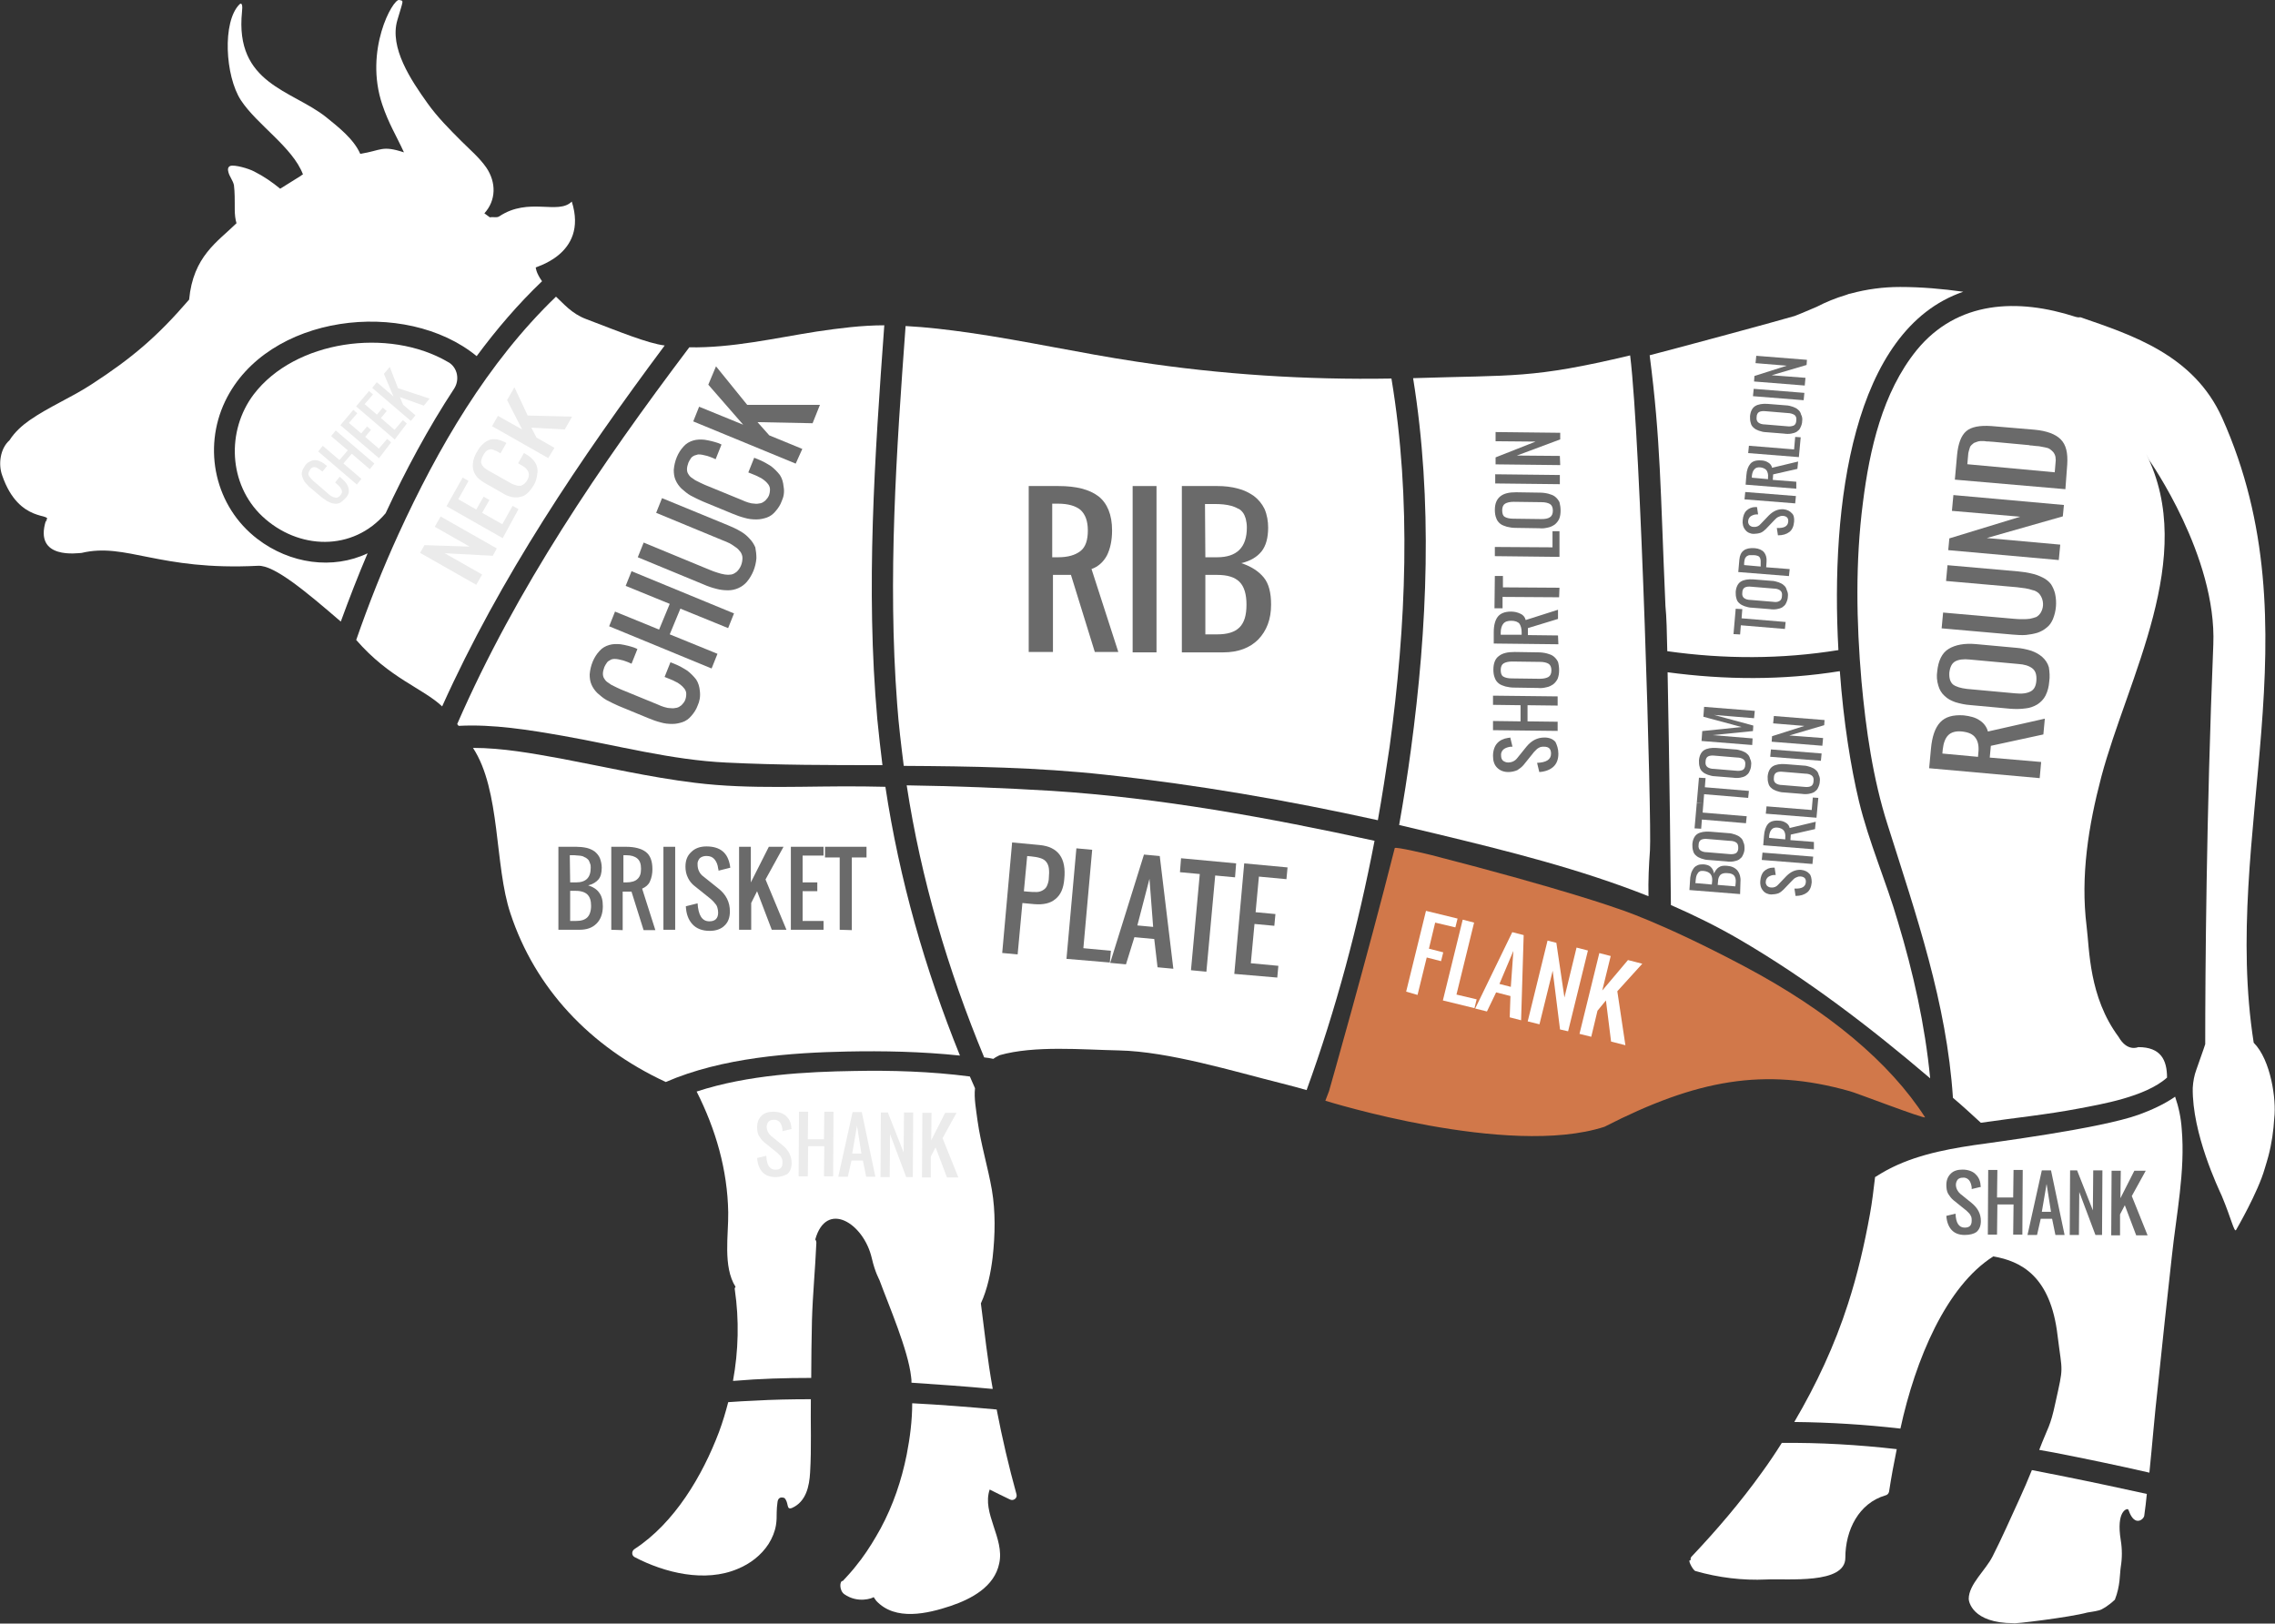
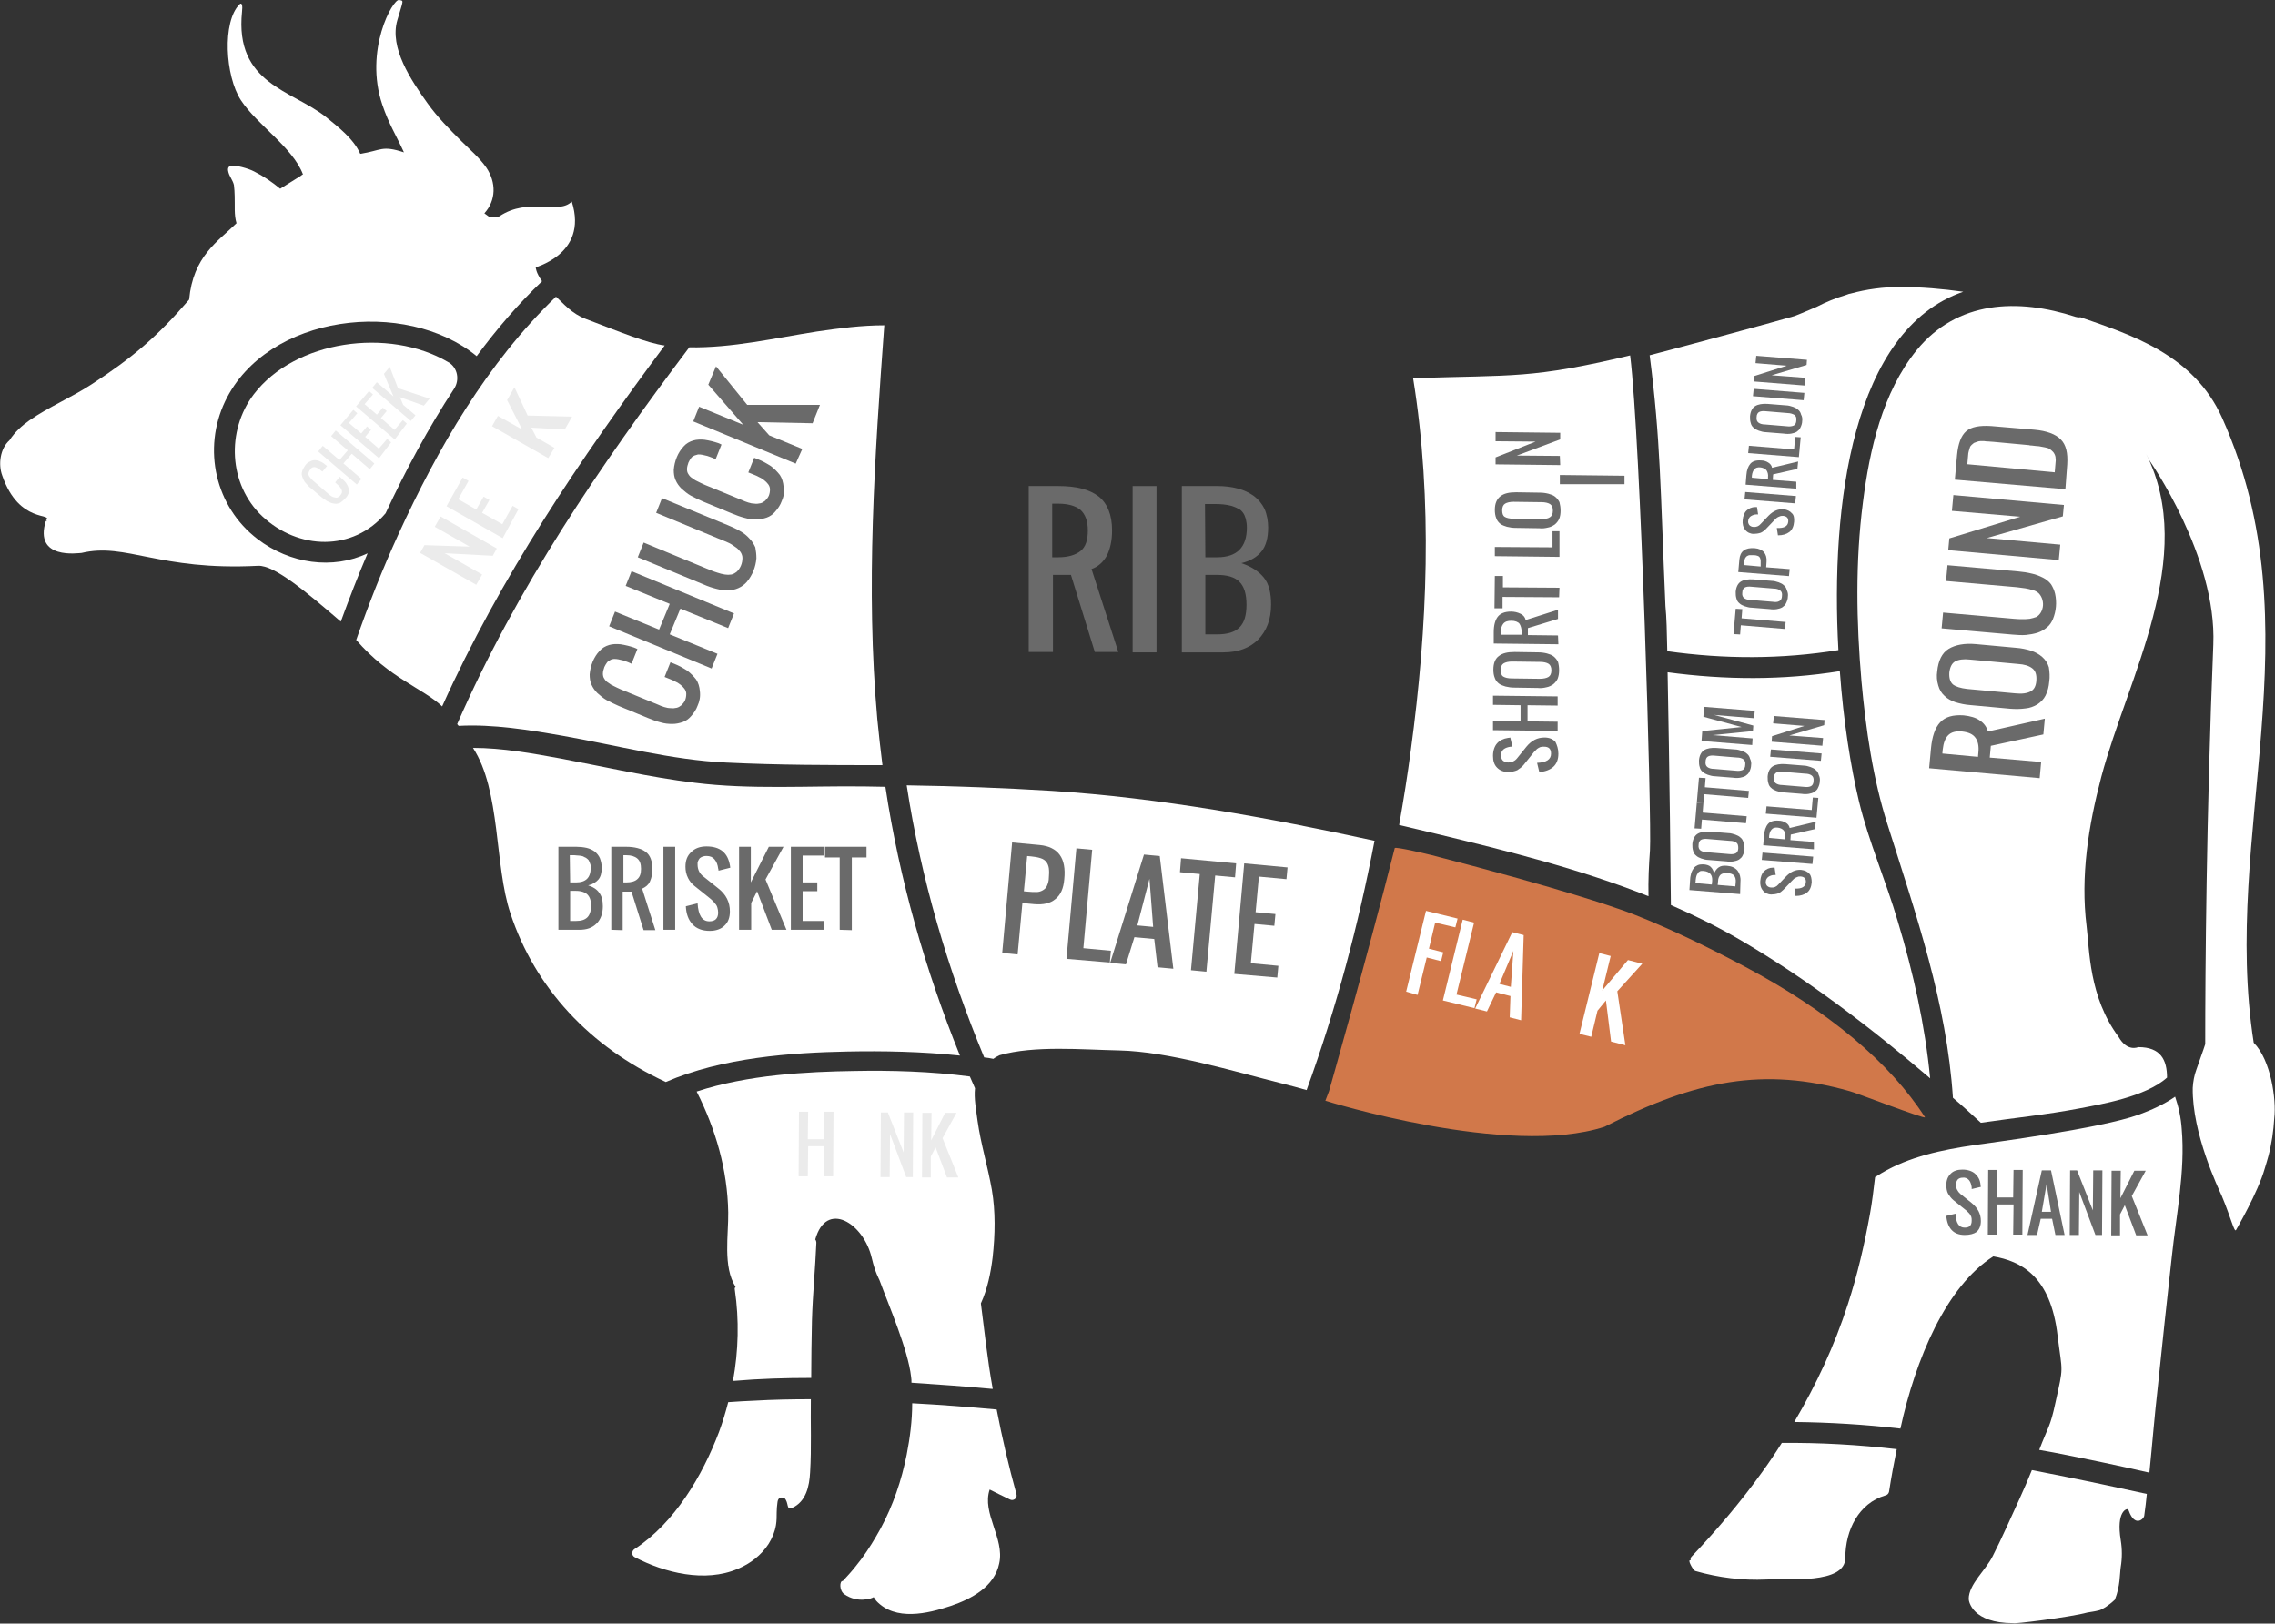
<svg xmlns="http://www.w3.org/2000/svg" version="1.1" id="Layer_1" x="0px" y="0px" viewBox="0 0 619.5 442.2" style="enable-background:new 0 0 619.5 442.2;" xml:space="preserve">
  <rect x="0" y="0" width="619.5" height="442.2" fill="#333333" stroke="none" />
  <style type="text/css">
	.st0{fill:#FFFFFF;}
	.st1{fill:#EBEBEB;}
	.st2{fill:#6A6A6A;}
	.st3{fill:#D1784A;}
</style>
  <path id="Path_7013" class="st0" d="M271.4,383.9c-7.7-0.7-15.3-1.3-23-1.7c0,4.7-0.6,9.4-1.5,14c-1.4,7-3.7,13.8-7.1,20.1  c-1.6,2.9-3.3,5.7-5.3,8.4c-1.2,1.6-2.5,3.2-3.8,4.6c-0.4,0.4-0.8,0.9-1.2,1.3l0,0c-0.9-0.1-1,2.6,0.4,3.6c3.7,2.6,7.7,1.1,8,0.8  c0.2,0.3,0.5,0.7,0.7,1c5.2,5.6,14,3.5,20.3,1.4c5.6-1.9,11.9-5.2,13.2-11.6c1.5-6.8-4.8-13.7-2.6-20.1c1.8,0.9,3.6,1.8,5.5,2.7  c0.9,0.5,2.1-0.3,1.8-1.4C274.7,399.4,272.9,391.7,271.4,383.9z" />
  <path id="Path_7014" class="st0" d="M220.8,381.1c-5.2,0-10.3,0.1-15.5,0.4c-2.1,0.1-4.5,0.2-7,0.4c-0.7,2.7-1.5,5.4-2.5,8.1  c-4.5,11.9-12.1,24.8-23,31.9c-0.8,0.5-0.9,1.7,0,2.2c8.2,4.3,19.2,7,28.1,3.2c3.4-1.4,6.4-3.7,8.4-6.8c1-1.6,1.7-3.3,2-5.1  c0.2-1.2,0.2-2.3,0.2-3.5c0-0.9,0.1-1.8,0.2-2.6c0.1-1.2,0.7-1.7,1.9-1.3c1.3,1.3,0.4,3.4,2.1,2.7c3.8-1.7,4.7-5.9,4.9-9.7  C221,394.3,220.7,387.7,220.8,381.1z" />
  <path id="Path_7015" class="st0" d="M485.2,393c-1.7,2.7-3.5,5.4-5.4,8c-5.8,8.1-12.3,15.7-19.2,23c-0.2,0.2-0.3,0.6-0.2,0.9  c-0.1,0-0.2,0.1-0.3,0.1c-0.4,0.2,1,2.8,1.6,2.9c6.3,1.8,12.8,2.6,19.3,2.3c5.7-0.3,21.5,1.4,21.5-5.9c0-7.6,3.7-14.9,10.9-17  c0.5-0.1,0.9-0.5,1-1c0.6-3.9,1.3-7.7,2.1-11.6C506,393.5,495.6,392.9,485.2,393z" />
  <path id="Path_7026" class="st0" d="M562.4,402.2c-3-0.6-6.1-1.2-9.1-1.8c-1.1,2.7-2.2,5.3-3.4,7.9c-2.4,5.2-4.7,10.5-7.3,15.6  c-1.9,3.8-6.5,7.6-6.5,11.6c0,0.6,0.9,6.6,12.2,6.6c-0.4,0.3,15.4-1.6,20.1-2.9c1.6-0.3,1.6-0.2,3.2-0.6c0.8-0.2,2.5-1.2,4.3-2.9  c1.5-3.8,1.3-6.9,1.6-8.9c0.4-2.4,0.4-4.9,0-7.3c-1.3-8,1.7-8.7,2-8.4l0.2,0.4c1.6,4.5,4.1,2.3,4.2,1.3c0.3-2,0.5-4,0.7-5.9  C577.3,405.3,569.9,403.7,562.4,402.2z" />
  <path id="Path_7028" class="st0" d="M155.7,54.9c-3.7,3.7-11.7-1.3-19.7,4c-0.7,0.5-1.7,0.1-2.6,0.3c-0.5-0.4-1-0.7-1.5-1.1  c3.2-3.5,3.3-8.4,0.5-12.5c-1.9-2.7-4.4-4.8-6.7-7.1c-3.3-3.3-6.6-6.6-9.3-10.4c-4.5-6.3-10.4-15.1-8.2-22.6  c1.7-5.8,1.8-5.2,0.5-5.5c-1.7-0.4-9.6,13.7-4.6,28.5c1.8,5.3,3.6,8,5.9,13c-6.1-2-6.1-0.5-11.9,0.4c-1.8-4.1-6.1-7.4-9.3-10  c-9.3-7.4-24.9-9-22.9-28.7c0.2-1.6,0-2.7-0.7-2c-4.7,4.7-3.9,19.5,0.4,26.1C70,34,79.7,40.1,82.5,47.5c-0.2,0.1-0.4,0.2-0.6,0.4  c-1.8,1.1-3.7,2.3-5.6,3.5c-2.2-1.8-4.5-3.4-7.1-4.7c-1.5-0.8-5.3-1.9-6.5-1.5c-0.7,0.3-0.7,1-0.5,1.7c0.3,1.2,1.2,2.2,1.5,3.5  c0.1,1,0.2,2,0.2,3c0.1,2.6-0.2,5.1,0.5,7.4c-5.2,5.1-11.8,9-12.9,20.8c-8.6,10-15.5,15.9-26.6,23.1c-5.5,3.6-11.6,6.1-16.9,9.8  c-2,1.4-4,3.2-5.4,5.4c-2.6,2.3-3.1,6.6-2,9.6c4.6,13.4,14.1,10,11.9,12.3c0.2-0.7,0.3,0.8,0,0c-3.4,10.8,8.9,8.8,9.7,8.8  c12.2-2.9,20.9,4.9,48.1,3.5c4.4-0.2,13.1,7.1,22.5,15.2c2.3-6.3,4.7-12.5,7.3-18.6c-9.5,4.5-21.1,2.9-30-3.9  c-11.5-8.8-15-24.5-8.8-37.5c11.4-23.8,49.1-28.2,68.5-12.3c5.4-7.3,11.3-14.2,17.8-20.4c-1.7-2.4-1.7-3.7-1.7-3.7  C144.7,72.9,160.4,69.7,155.7,54.9z" />
  <path id="Path_7027" class="st0" d="M69.1,107.4c-7.5,9.9-6.9,24.5,2.3,33.2c9.8,9.2,24.7,9.7,33.6-0.8c5.4-11.6,11.6-23.2,18.7-34  c1.5-2.4,0.9-5.6-1.5-7.1c-0.1,0-0.2-0.1-0.2-0.1C105.8,89.1,80.3,92.7,69.1,107.4z" />
  <g id="cheek" transform="translate(285.477 384.509) rotate(-10)">
    <path id="Path_7095" class="st1" d="M-145.4-278.2c-0.4,0.3-0.9,0.6-1.3,0.8c-0.4,0.2-0.8,0.2-1.3,0.2c-0.4-0.1-0.8-0.2-1.2-0.4   c-0.4-0.2-0.8-0.5-1.2-0.8c-0.4-0.4-0.8-0.8-1.2-1.2l-2.5-3c-0.4-0.4-0.7-0.9-1-1.4c-0.3-0.4-0.5-0.9-0.6-1.3s-0.2-0.8-0.2-1.3   c0-0.4,0.2-0.8,0.4-1.2c0.3-0.4,0.6-0.8,1-1.2c0.4-0.4,0.9-0.7,1.5-0.8c0.5-0.2,0.9-0.2,1.4-0.1s0.9,0.3,1.3,0.6   c0.5,0.3,0.9,0.7,1.3,1.2c0.1,0.1,0.2,0.2,0.3,0.3l-1.5,1.3l-0.3-0.3c-0.2-0.2-0.3-0.4-0.5-0.5c-0.1-0.1-0.3-0.3-0.4-0.4   c-0.1-0.1-0.3-0.2-0.5-0.3c-0.2-0.1-0.3-0.1-0.5-0.1s-0.4,0-0.5,0.1c-0.2,0.1-0.4,0.2-0.5,0.4c-0.2,0.2-0.4,0.4-0.5,0.6   s-0.2,0.4-0.2,0.6s0.1,0.5,0.2,0.7c0.1,0.2,0.3,0.5,0.4,0.7c0.2,0.2,0.3,0.5,0.6,0.8l3.1,3.8c0.2,0.3,0.4,0.5,0.6,0.7   c0.2,0.2,0.4,0.4,0.6,0.5c0.2,0.1,0.4,0.2,0.7,0.3c0.2,0.1,0.5,0.1,0.7,0c0.3-0.1,0.5-0.2,0.7-0.4c0.2-0.2,0.4-0.4,0.5-0.6   s0.1-0.4,0.1-0.6s-0.1-0.5-0.2-0.7c-0.1-0.2-0.2-0.5-0.4-0.7c-0.1-0.2-0.3-0.4-0.5-0.7l-0.3-0.4l1.5-1.3l0.3,0.4   c0.4,0.5,0.8,1,1.1,1.6c0.2,0.5,0.4,1,0.4,1.5s0,1-0.3,1.5C-144.5-279-144.9-278.5-145.4-278.2z" />
    <path id="Path_7096" class="st1" d="M-141.6-281.4l-8.8-10.7l1.5-1.3l3.8,4.6l2.7-2.2l-3.8-4.6l1.5-1.3l8.8,10.7l-1.5,1.3l-4.1-5   l-2.7,2.2l4.1,5L-141.6-281.4z" />
    <path id="Path_7097" class="st1" d="M-134.4-287.4l-8.8-10.7l4.2-3.5l0.9,1.1l-2.7,2.2l2.8,3.4l1.9-1.6l0.9,1.1l-1.9,1.6l3.1,3.8   l2.7-2.2l0.9,1.1L-134.4-287.4z" />
    <path id="Path_7098" class="st1" d="M-129.3-291.7l-8.8-10.7l4.2-3.5l0.9,1.1l-2.7,2.2l2.8,3.4l1.9-1.6l0.9,1.1l-1.9,1.6l3.1,3.8   l2.7-2.2l0.9,1.1L-129.3-291.7z" />
    <path id="Path_7099" class="st1" d="M-124.1-295.9l-8.8-10.7l1.5-1.3l3.8,4.6l-1.5-6.5l1.9-1.6l1.2,6.1l8,4.3l-1.9,1.6l-6-3.4   l0.5,2.2l2.8,3.4L-124.1-295.9z" />
  </g>
  <path id="Path_7011" class="st0" d="M181,94.1L181,94.1c-4.7-0.6-12.2-3.7-21.4-7.2c-4-1.5-6.2-4.3-8.2-6.1  c-18.7,18-32.2,41.3-42.9,64.7c-4.3,9.4-8.1,19-11.5,28.8c9.1,10.5,18.1,13.1,23.4,18.1C136.2,157.3,157.9,125.1,181,94.1z" />
  <g id="Group_812" transform="translate(418.685 386.176)">
    <path id="Path_7029" class="st1" d="M-289-226.9l-15.3-8.7l1.2-2.1l12.3,0.4l-9.5-5.4l1.6-2.8l15.3,8.7l-1.1,2l-13.1-0.7l10.2,5.8   L-289-226.9z" />
    <path id="Path_7030" class="st1" d="M-281.8-239.6l-15.3-8.7l4.4-7.8l1.6,0.9l-2.8,5l4.9,2.8l2-3.5l1.6,0.9l-2,3.5l5.5,3.1l2.8-5   l1.6,0.9L-281.8-239.6z" />
-     <path id="Path_7031" class="st1" d="M-273.3-254.1c-0.4,0.7-0.9,1.4-1.5,2c-0.5,0.5-1,0.9-1.6,1.1c-0.6,0.2-1.2,0.3-1.8,0.3   c-0.6,0-1.3-0.1-1.8-0.3c-0.7-0.2-1.3-0.5-1.9-0.9l-4.4-2.5c-0.6-0.3-1.2-0.8-1.8-1.2c-0.5-0.4-0.9-0.9-1.2-1.4   c-0.3-0.5-0.5-1.1-0.6-1.7c-0.1-0.7,0-1.3,0.1-2c0.2-0.8,0.5-1.6,1-2.4c0.4-0.8,1-1.6,1.7-2.2c0.5-0.5,1.2-0.9,1.8-1.1   c0.6-0.2,1.3-0.2,1.9-0.1c0.7,0.1,1.4,0.4,2.1,0.7c0.1,0.1,0.3,0.1,0.5,0.3l-1.6,2.8l-0.5-0.3c-0.3-0.2-0.6-0.3-0.8-0.4   c-0.2-0.1-0.5-0.2-0.7-0.3c-0.2-0.1-0.5-0.1-0.7-0.1s-0.5,0.1-0.7,0.2c-0.3,0.1-0.5,0.3-0.7,0.5c-0.2,0.3-0.4,0.6-0.6,0.9   c-0.2,0.4-0.4,0.8-0.5,1.3c-0.1,0.3-0.1,0.7,0,1s0.3,0.6,0.5,0.8c0.2,0.3,0.5,0.5,0.8,0.7s0.6,0.4,1,0.6l5.5,3.1   c0.3,0.2,0.7,0.4,1,0.5s0.7,0.2,1,0.3s0.7,0,1,0c0.3-0.1,0.6-0.3,0.9-0.5c0.3-0.3,0.6-0.6,0.8-1c0.2-0.4,0.4-0.8,0.4-1.2   c0.1-0.3,0-0.7-0.1-1s-0.3-0.6-0.5-0.8c-0.2-0.3-0.5-0.5-0.8-0.7s-0.6-0.4-1-0.6l-0.5-0.3l1.6-2.8l0.5,0.3c0.7,0.4,1.4,0.9,1.9,1.5   c0.5,0.5,0.9,1.1,1.1,1.8c0.2,0.7,0.3,1.5,0.1,2.2C-272.5-255.9-272.8-255-273.3-254.1z" />
    <path id="Path_7032" class="st1" d="M-269.4-261.4l-15.3-8.7l1.6-2.8l6.6,3.7l-4.1-8l2-3.5l3.6,7.7l12.1,0.3l-2,3.5l-9.1-0.5   l1.4,2.7l4.9,2.8L-269.4-261.4z" />
  </g>
  <path id="Path_7020" class="st0" d="M238.9,195.9c-3.2-35.7-0.7-71.6,1.9-107.3c-6.2,0-12.3,0.8-18.4,1.7c-11.5,1.8-23,4.5-34.7,4.3  c-24.3,32.2-47.1,65.7-63.2,102.6c0.1,0.2,0.3,0.4,0.4,0.5c9.4-0.5,19.1,1.1,28.3,2.7c14.8,2.6,29.6,6.6,44.6,7.3  c14.2,0.7,28.3,0.7,42.5,0.7C239.8,204.3,239.3,200.1,238.9,195.9z" />
  <g id="Group_813" transform="translate(588.275 365.675)">
    <path id="Path_7033" class="st2" d="M-398.3-173.5c-0.4,1.1-1,2-1.8,2.9c-0.6,0.7-1.4,1.3-2.3,1.6s-1.8,0.5-2.8,0.5   c-1.1,0-2.1-0.1-3.1-0.4c-1.2-0.3-2.3-0.7-3.5-1.2l-8-3.3c-1.1-0.5-2.2-1-3.3-1.6c-0.9-0.5-1.7-1.2-2.5-1.9   c-0.7-0.7-1.2-1.4-1.6-2.3c-0.4-0.9-0.5-1.8-0.5-2.8c0.2-2.4,1.1-4.7,2.7-6.4c0.7-0.8,1.6-1.3,2.6-1.6s2.1-0.3,3.1-0.2   c1.3,0.2,2.5,0.5,3.7,0.9c0.2,0.1,0.5,0.2,0.9,0.4l-1.6,4l-0.9-0.4c-0.6-0.2-1-0.4-1.4-0.5s-0.8-0.2-1.3-0.3   c-0.4-0.1-0.8-0.1-1.2-0.1c-0.3,0-0.7,0.1-1,0.3c-0.4,0.2-0.7,0.4-0.9,0.7c-0.3,0.4-0.5,0.8-0.7,1.2c-0.2,0.6-0.4,1.2-0.4,1.8   c0,0.5,0.1,1,0.4,1.4c0.3,0.5,0.6,0.8,1.1,1.1c0.5,0.4,1,0.7,1.5,0.9c0.5,0.3,1.1,0.5,1.9,0.9l10,4.1c0.6,0.3,1.2,0.5,1.8,0.7   c0.6,0.2,1.2,0.3,1.8,0.3c0.5,0.1,1.1,0,1.6-0.1s0.9-0.4,1.3-0.7c0.4-0.4,0.8-0.9,1-1.4s0.3-1.1,0.3-1.7c0-0.5-0.2-1-0.5-1.4   s-0.7-0.8-1.1-1.1c-0.5-0.4-1-0.7-1.5-0.9c-0.5-0.3-1.1-0.5-1.8-0.8l-1-0.4l1.6-4l1,0.4c1.3,0.5,2.5,1.2,3.6,1.9   c0.9,0.7,1.7,1.5,2.4,2.4c0.6,0.9,0.9,2,1,3.1C-397.5-175.9-397.8-174.6-398.3-173.5z" />
    <path id="Path_7034" class="st2" d="M-394.5-183.6l-27.9-11.5l1.6-4l12,4.9l2.9-7l-12-4.9l1.6-4l27.9,11.5l-1.6,4l-13-5.3l-2.9,7   l13,5.3L-394.5-183.6z" />
    <path id="Path_7035" class="st2" d="M-382.3-213.6c-0.2,2.4-1.1,4.6-2.6,6.4c-0.6,0.7-1.4,1.3-2.3,1.7s-1.8,0.6-2.8,0.6   c-1.1,0-2.1-0.1-3.2-0.4c-1.2-0.3-2.4-0.7-3.5-1.2l-17.9-7.4l1.6-4l17.9,7.4c0.9,0.4,1.6,0.6,2.2,0.8s1.3,0.4,2,0.5   c0.6,0.1,1.2,0.1,1.8,0c0.5-0.1,1-0.4,1.5-0.8c1-1,1.5-2.3,1.5-3.7c0-0.6-0.2-1.1-0.5-1.6c-0.4-0.5-0.8-1-1.3-1.3   c-0.6-0.4-1.1-0.8-1.7-1.1s-1.3-0.6-2.1-0.9l-17.9-7.4l1.6-4l18,7.4c1.2,0.5,2.3,1,3.3,1.6c0.9,0.5,1.8,1.2,2.5,2   c0.7,0.7,1.2,1.5,1.6,2.4C-382.4-215.6-382.3-214.6-382.3-213.6z" />
    <path id="Path_7036" class="st2" d="M-375.4-229.2c-0.4,1.1-1,2-1.8,2.9c-0.6,0.7-1.4,1.3-2.3,1.6s-1.8,0.5-2.8,0.5   c-1.1,0-2.1-0.1-3.1-0.4c-1.2-0.3-2.3-0.7-3.5-1.2l-8-3.3c-1.1-0.5-2.2-1-3.3-1.6c-0.9-0.5-1.7-1.2-2.5-1.9   c-0.7-0.7-1.2-1.4-1.6-2.3c-0.4-0.9-0.5-1.8-0.5-2.8c0.2-2.4,1.1-4.7,2.7-6.4c0.7-0.8,1.6-1.3,2.6-1.6s2.1-0.3,3.1-0.2   c1.3,0.2,2.5,0.5,3.7,0.9c0.2,0.1,0.5,0.2,0.9,0.4l-1.6,4l-0.9-0.4c-0.6-0.2-1-0.4-1.4-0.5s-0.8-0.2-1.3-0.3   c-0.4-0.1-0.8-0.1-1.2-0.1c-0.3,0.1-0.7,0.2-1,0.3c-0.4,0.2-0.7,0.4-0.9,0.7c-0.3,0.4-0.5,0.8-0.7,1.2c-0.2,0.6-0.4,1.2-0.4,1.8   c0,0.5,0.1,1,0.4,1.4c0.3,0.5,0.6,0.8,1.1,1.1c0.5,0.4,1,0.7,1.5,0.9c0.5,0.3,1.1,0.5,1.9,0.9l10,4.1c0.6,0.3,1.2,0.5,1.8,0.7   c0.6,0.2,1.2,0.3,1.7,0.3c0.5,0.1,1.1,0,1.6-0.1s0.9-0.4,1.3-0.7c0.4-0.4,0.8-0.9,1-1.4s0.3-1.1,0.3-1.7c0-0.5-0.2-1-0.5-1.4   s-0.7-0.8-1.1-1.1c-0.5-0.4-1-0.7-1.5-0.9c-0.5-0.3-1.1-0.5-1.8-0.8l-1-0.4l1.6-4l1,0.4c1.3,0.5,2.5,1.2,3.6,1.9   c0.9,0.7,1.7,1.5,2.4,2.4c0.6,0.9,0.9,2,1,3.1C-374.6-231.6-374.9-230.3-375.4-229.2z" />
    <path id="Path_7037" class="st2" d="M-371.6-239.4l-27.9-11.5l1.6-4l12,4.9l-9.5-10.9l2.1-5l8.5,10.5h19.8l-2,5l-15-0.3l3.2,3.6   l9,3.7L-371.6-239.4z" />
  </g>
  <path id="Path_7012" class="st0" d="M270.1,324.1c-1.1-6.3-3-12.4-3.9-18.8c-0.4-3.1-1-6.1-0.7-8.9c-0.5-1.1-0.9-2.1-1.4-3.2  c-10.7-1.4-21.5-1.7-31.5-1.5c-12.8,0.2-28.9,1-42.9,5.6c5.2,10.3,8.4,21.3,8.6,32.9c0.1,6.1-1.5,14.8,2,20.3  c-0.2,0.2-0.3,0.5-0.2,0.8c1.2,8.2,1,16.6-0.5,24.8c0.1,0,0.2,0,0.3,0c7-0.6,14-0.8,21-0.8c0-5.2,0.1-10.4,0.2-15.6  c0.2-7.1,0.9-14.1,1.2-21.2c0-0.3-0.1-0.7-0.3-0.9c3-10.8,13.2-4.5,15.4,5.1c0.9,3.9,2,5.7,2.1,6c2.5,6.8,7.8,19,8.6,26.3  c0.1,0.5,0.1,1.1,0.1,1.6c7.4,0.5,14.7,1,22.1,1.7c0-0.1,0-0.1,0-0.2c-1.4-7.7-2.2-15.4-3.2-23.1c1.8-3.9,2.7-8.4,3.2-12.5  C271,336.2,271.1,330,270.1,324.1z" />
  <g id="Group_814" transform="translate(754.969 1107.896)">
-     <path id="Path_7038" class="st1" d="M-543.8-787.3c-1.6,0-2.8-0.5-3.6-1.4s-1.3-2.2-1.4-3.8l2.5-0.6c0.1,2.5,0.9,3.8,2.5,3.8   c1.3,0,1.9-0.6,1.9-1.9c0-0.4,0-0.7-0.1-1s-0.3-0.6-0.5-0.9c-0.2-0.2-0.4-0.4-0.6-0.6c-0.2-0.2-0.4-0.4-0.7-0.6l-3.1-2.5   c-0.6-0.5-1-1.1-1.4-1.7c-0.4-0.7-0.5-1.6-0.5-2.4c0-1.3,0.4-2.3,1.2-3.1s1.9-1.1,3.2-1.1c1.4,0,2.6,0.4,3.4,1.1   c0.9,0.8,1.4,1.8,1.5,3c0,0.1,0,0.3,0.1,0.6l-2.5,0.6c0-0.1,0-0.3,0-0.5c-0.1-0.7-0.3-1.4-0.7-1.9s-1.1-0.8-1.7-0.7   c-0.5,0-1,0.1-1.4,0.5c-0.3,0.4-0.5,0.9-0.5,1.4c0,1,0.5,1.9,1.2,2.5l3.1,2.5c1.7,1.4,2.5,3,2.5,4.9c0,1.3-0.4,2.3-1.2,3   C-541.4-787.7-542.4-787.3-543.8-787.3z" />
    <path id="Path_7039" class="st1" d="M-537.5-787.5l0.1-17.6h2.5l-0.1,7.5h4.4l0.1-7.5h2.5l-0.1,17.6h-2.5l0.1-8.2h-4.4l-0.1,8.2   H-537.5z" />
-     <path id="Path_7040" class="st1" d="M-526.7-787.4l3.9-17.6h2.5l3.7,17.6h-2.5l-0.9-4.4h-3.1l-1,4.4H-526.7z M-522.9-793.7h2.5   l-1.2-7.6L-522.9-793.7z" />
    <path id="Path_7041" class="st1" d="M-515.2-787.3l0.1-17.6h1.9l4.3,10.9l0.1-10.9h2.5l-0.1,17.6h-1.8l-4.4-11.7l-0.1,11.7H-515.2z   " />
    <path id="Path_7042" class="st1" d="M-503.9-787.2l0.1-17.6h2.5l-0.1,7.5l3.8-7.5h3.1l-3.8,6.9l4.3,10.7h-3.1l-3.1-8.2l-1.3,2.5   v5.7L-503.9-787.2z" />
  </g>
  <path id="Path_7016" class="st0" d="M594.1,307.5c-0.2-3-0.8-5.9-1.8-8.8c-3,2.1-6.6,3.7-9.9,4.9c-10.5,3.8-40.1,7.6-44.9,8.3  c-8.7,1.3-17.5,3.1-25.1,7.6c-0.6,0.4-1.2,0.7-1.8,1.1c-0.4,3.4-0.8,6.8-1.4,10.1c-1.5,8.3-3.4,16.5-6,24.5  c-3.6,11.2-8.6,21.9-14.6,32.1c9.7,0.1,19.3,0.7,28.9,1.8c4.1-18.9,12.5-38.8,25.3-46.9c7.4,1.3,15.6,5.2,17.5,21.6  c1.3,10.5,1.7,7.9-0.6,18.3c-1.4,6.6-2,6.5-4.4,12.8c1.3,0.2,2.6,0.5,3.9,0.7c8.7,1.7,17.4,3.5,26.1,5.5c0.8-7.8,1.4-15.6,2.3-23.4  c1.2-11.8,2.5-23.6,3.8-35.4C592.6,330.9,595.1,319,594.1,307.5z" />
  <g id="Group_815" transform="translate(1940.704 1165.861)">
    <path id="Path_7043" class="st2" d="M-1405.7-829.5c-1.6,0-2.8-0.5-3.6-1.4c-0.8-0.9-1.3-2.2-1.4-3.8l2.5-0.6   c0.1,2.5,0.9,3.8,2.5,3.8c1.3,0,1.9-0.6,1.9-1.9c0-0.4,0-0.7-0.1-1s-0.3-0.6-0.5-0.9c-0.2-0.2-0.4-0.4-0.6-0.6   c-0.2-0.2-0.4-0.4-0.7-0.6l-3.1-2.5c-0.6-0.5-1-1.1-1.4-1.7c-0.4-0.7-0.5-1.6-0.5-2.4c0-1.3,0.4-2.3,1.2-3.1s1.9-1.1,3.2-1.1   c1.4,0,2.6,0.4,3.4,1.1s1.4,1.7,1.5,3c0,0.1,0,0.3,0.1,0.6l-2.5,0.6c0-0.1,0-0.3,0-0.5c-0.1-0.7-0.3-1.4-0.7-1.9   c-0.4-0.5-1.1-0.8-1.7-0.7c-0.5,0-1,0.1-1.4,0.5c-0.3,0.4-0.5,0.9-0.5,1.4c0,1,0.5,1.9,1.2,2.5l3.1,2.5c1.7,1.4,2.5,3,2.5,4.9   c0,1.3-0.4,2.3-1.2,3C-1403.2-829.8-1404.3-829.5-1405.7-829.5z" />
    <path id="Path_7044" class="st2" d="M-1399.4-829.6l0.1-17.6h2.5l-0.1,7.5h4.4l0.1-7.5h2.5l-0.1,17.6h-2.5l0.1-8.2h-4.4l-0.1,8.2   H-1399.4z" />
    <path id="Path_7045" class="st2" d="M-1388.6-829.5l3.9-17.6h2.5l3.7,17.6h-2.5l-0.9-4.4h-3.1l-1,4.4H-1388.6z M-1384.7-835.8h2.5   l-1.2-7.6L-1384.7-835.8z" />
    <path id="Path_7046" class="st2" d="M-1377.1-829.5l0.1-17.6h1.9l4.3,10.9l0.1-10.9h2.5l-0.1,17.6h-1.8l-4.4-11.7l-0.1,11.7   H-1377.1z" />
    <path id="Path_7047" class="st2" d="M-1365.8-829.4l0.1-17.6h2.5l-0.1,7.5l3.8-7.5h3.1l-3.8,6.9l4.3,10.7h-3.1l-3.1-8.2l-1.3,2.5   v5.7L-1365.8-829.4z" />
  </g>
  <path id="Path_7022" class="st0" d="M449.3,231.6c0.5-7.5-2.5-111.3-5.4-134.8c-26.9,6.4-31.5,5.3-59.1,6.2  c5.4,33.4,3.9,67.9-0.6,101.2c-0.9,6.8-2,13.7-3.2,20.5c3.4,0.8,6.8,1.6,10.1,2.4c19.5,4.7,39.2,9.6,57.8,17  C448.8,239.8,449,235.7,449.3,231.6z" />
  <g id="Group_816" transform="translate(1487.759 431.076)">
    <path id="Path_7048" class="st2" d="M-1063.4-225.8c0,1.6-0.5,2.8-1.4,3.6s-2.2,1.3-3.8,1.4l-0.6-2.5c2.5-0.1,3.8-0.9,3.8-2.5   c0-1.3-0.6-1.9-1.9-1.9c-0.4,0-0.7,0-1,0.1s-0.6,0.3-0.9,0.5c-0.2,0.2-0.4,0.4-0.6,0.6c-0.2,0.2-0.4,0.4-0.6,0.7l-2.5,3.1   c-0.5,0.6-1.1,1-1.7,1.4c-0.7,0.3-1.6,0.5-2.4,0.5c-1.3,0-2.3-0.4-3.1-1.2s-1.1-1.9-1.1-3.2c0-1.4,0.4-2.6,1.1-3.4   c0.7-0.8,1.7-1.3,3-1.5c0.1,0,0.3,0,0.6-0.1l0.6,2.5c-0.1,0-0.3,0-0.5,0c-0.7,0.1-1.4,0.3-1.9,0.7s-0.8,1.1-0.7,1.7   c0,0.5,0.1,1,0.5,1.4c0.4,0.3,0.9,0.5,1.4,0.5c1,0,1.9-0.4,2.5-1.2l2.5-3.1c1.4-1.7,3-2.5,4.9-2.5c1.3,0,2.3,0.4,3,1.2   C-1063.8-228.2-1063.4-227.1-1063.4-225.8z" />
    <path id="Path_7049" class="st2" d="M-1063.6-232l-17.6-0.2v-2.5l7.5,0.1v-4.4l-7.5-0.1v-2.5l17.6,0.2v2.5l-8.2-0.1v4.4l8.2,0.1   V-232z" />
    <path id="Path_7050" class="st2" d="M-1063.2-248.5c0,0.8-0.1,1.5-0.4,2.3c-0.3,0.6-0.7,1.1-1.2,1.5c-0.6,0.4-1.2,0.7-1.8,0.8   c-0.8,0.2-1.6,0.3-2.4,0.2l-6.4-0.1c-0.8,0-1.6-0.1-2.4-0.3c-0.6-0.2-1.3-0.4-1.8-0.8c-0.5-0.4-0.9-0.9-1.1-1.5   c-0.3-0.7-0.4-1.5-0.4-2.3c0-1.7,0.5-3,1.5-3.7c1-0.8,2.4-1.1,4.3-1.1l6.4,0.1c0.8,0,1.6,0.1,2.4,0.3c0.7,0.2,1.3,0.4,1.8,0.8   c0.5,0.4,0.9,0.9,1.2,1.5C-1063.3-250.1-1063.2-249.3-1063.2-248.5z M-1066.1-246.7c0.5-0.3,0.8-0.9,0.8-1.8c0-0.9-0.3-1.5-0.8-1.8   s-1.3-0.5-2.3-0.5l-7.6-0.1c-1,0-1.8,0.2-2.3,0.5s-0.8,0.9-0.8,1.8c0,0.9,0.2,1.5,0.7,1.8s1.3,0.5,2.3,0.5l7.6,0.1   C-1067.4-246.2-1066.6-246.4-1066.1-246.7z" />
    <path id="Path_7051" class="st2" d="M-1063.4-255.6l-17.6-0.2v-3.1c0-1.9,0.4-3.3,1.1-4.2c0.7-0.9,1.9-1.4,3.6-1.4   c0.9,0,1.8,0.2,2.6,0.6c0.7,0.3,1.2,0.9,1.4,1.7l8.8-2.8v2.5l-8.2,2.5v1.9l8.2,0.1L-1063.4-255.6z M-1073.4-258.2v-0.6   c0-1-0.2-1.8-0.6-2.4c-0.4-0.5-1.2-0.8-2.2-0.8s-1.7,0.2-2.2,0.8c-0.4,0.5-0.7,1.3-0.7,2.4v0.6H-1073.4z" />
    <path id="Path_7052" class="st2" d="M-1063.2-268.4l-15.4-0.1v3.1h-2.2l0.1-8.8h2.2v3.1l15.4,0.1L-1063.2-268.4z" />
    <path id="Path_7053" class="st2" d="M-1063.1-279.4l-17.6-0.2v-2.5l15.7,0.1v-4.4h1.9V-279.4z" />
    <path id="Path_7054" class="st2" d="M-1062.8-292c0,0.8-0.1,1.6-0.4,2.3c-0.3,0.6-0.7,1.1-1.2,1.5c-0.6,0.4-1.2,0.7-1.8,0.8   c-0.8,0.2-1.6,0.3-2.4,0.2l-6.4-0.1c-0.8,0-1.6-0.1-2.4-0.3c-0.6-0.2-1.3-0.4-1.8-0.8s-0.9-0.9-1.1-1.5c-0.3-0.7-0.4-1.5-0.4-2.3   c0-1.7,0.5-2.9,1.5-3.7s2.4-1.1,4.3-1.1l6.4,0.1c0.8,0,1.6,0.1,2.4,0.3c0.7,0.2,1.3,0.4,1.8,0.8s0.9,0.9,1.2,1.5   C-1062.9-293.5-1062.8-292.8-1062.8-292z M-1065.7-290.2c0.5-0.3,0.8-0.9,0.8-1.8s-0.3-1.5-0.8-1.8s-1.3-0.5-2.3-0.5l-7.6-0.1   c-1,0-1.8,0.2-2.3,0.5s-0.8,0.9-0.8,1.8s0.2,1.5,0.7,1.8s1.3,0.5,2.3,0.5l7.6,0.1C-1067-289.7-1066.3-289.8-1065.7-290.2z" />
-     <path id="Path_7055" class="st2" d="M-1063-299.2l-17.6-0.2v-2.5l17.6,0.2V-299.2z" />
+     <path id="Path_7055" class="st2" d="M-1063-299.2v-2.5l17.6,0.2V-299.2z" />
    <path id="Path_7056" class="st2" d="M-1062.9-304.4l-17.6-0.2v-1.9l10.9-4.3l-10.9-0.1v-2.5l17.6,0.2v1.8l-11.8,4.4l11.7,0.1   L-1062.9-304.4z" />
  </g>
  <path id="Path_7018" class="st0" d="M286.4,215.4c-13.1-0.8-26.3-1.3-39.5-1.5c3.9,25.5,11.2,50.2,21.1,74.1  c0.8,0.1,1.7,0.2,2.5,0.4c0.5-0.4,1.1-0.7,1.7-1c9.5-2.7,22.5-1.5,32.5-1.3c13.6,0.3,31.2,5.7,44.4,9c2.4,0.6,4.6,1.2,6.7,1.8  c8-22,14.1-44.9,18.5-67.9C345.4,222.7,315.9,217.3,286.4,215.4z" />
  <g id="Group_817" transform="translate(999.31 840.256)">
    <path id="Path_7057" class="st2" d="M-726.4-580.7l2.7-30.1l7.5,0.7c5,0.5,7.3,3.5,6.7,9.3c-0.2,2.5-1,4.3-2.4,5.4   c-1.4,1.2-3.3,1.6-5.8,1.4l-3.2-0.3l-1.3,14L-726.4-580.7z M-720.5-597.5l1.1,0.1c0.8,0.1,1.6,0.1,2.4,0.1c0.6,0,1.2-0.2,1.7-0.5   s0.9-0.7,1.1-1.2c0.3-0.7,0.5-1.4,0.5-2.2c0.1-0.9,0.1-1.8,0-2.6c-0.1-0.6-0.3-1.2-0.7-1.7s-0.9-0.8-1.5-1   c-0.9-0.3-1.7-0.4-2.6-0.5l-1.1-0.1L-720.5-597.5z" />
    <path id="Path_7058" class="st2" d="M-708.9-579.1l2.7-30.1l4.3,0.4l-2.4,26.8l7.5,0.7l-0.3,3.2L-708.9-579.1z" />
    <path id="Path_7059" class="st2" d="M-697-578l9.2-29.5l4.3,0.4l3.7,30.7l-4.3-0.4l-0.9-7.7l-5.4-0.5l-2.3,7.4L-697-578z    M-689.6-588.2l4.3,0.4l-1-13.1L-689.6-588.2z" />
    <path id="Path_7060" class="st2" d="M-675-576l2.4-26.2l-5.4-0.5l0.3-3.8l15,1.4l-0.3,3.8l-5.4-0.5l-2.4,26.2L-675-576z" />
    <path id="Path_7061" class="st2" d="M-663.2-575l2.7-30.1l11.8,1.1l-0.3,3.2l-7.5-0.7l-0.9,9.7l5.4,0.5l-0.3,3.2l-5.4-0.5l-1,10.7   l7.5,0.7l-0.3,3.2L-663.2-575z" />
  </g>
  <path id="Path_7024" class="st0" d="M506.2,218.2c-2.2-9.2-4.2-21.6-5.2-35.4c-15.6,2.5-31.2,2.4-46.9,0.3  c0.5,24.4,0.9,60.6,0.9,63.4c6.4,2.8,12.7,5.9,18.7,9.4c18.5,10.8,35.6,23.9,51.9,37.8c-1.4-14.5-4.6-28.8-8.8-42.7  C513.6,240,508.9,229.4,506.2,218.2z" />
  <g id="Group_819" transform="translate(1684.442 704.518)">
    <path id="Path_7072" class="st2" d="M-1210.6-461l-13.8-1.1l0.2-3c0-0.6,0.2-1.1,0.3-1.7c0.2-0.5,0.4-0.9,0.7-1.3   c0.3-0.4,0.7-0.6,1.1-0.8c0.5-0.2,1.1-0.2,1.6-0.2c0.9,0.1,1.5,0.3,1.9,0.7c0.5,0.5,0.8,1.1,0.9,1.8c0.3-0.7,0.7-1.3,1.3-1.7   c0.6-0.4,1.3-0.5,2.3-0.4c1.2,0.1,2.1,0.5,2.8,1.3c0.6,0.8,0.9,1.8,0.8,3L-1210.6-461z M-1218.3-463.6l0.1-1   c0.1-1.6-0.6-2.5-2.3-2.7c-0.2,0-0.5,0-0.7,0s-0.4,0.1-0.5,0.2c-0.2,0.1-0.3,0.2-0.4,0.4c-0.1,0.2-0.2,0.3-0.3,0.5   c-0.1,0.2-0.1,0.4-0.2,0.7c0,0.3-0.1,0.5-0.1,0.7s0,0.5-0.1,0.8L-1218.3-463.6z M-1211.9-463.1l0.1-1c0.1-0.9-0.1-1.5-0.4-1.9   s-1-0.7-1.8-0.7c-0.9-0.1-1.5,0.1-1.9,0.4c-0.4,0.4-0.7,1-0.7,1.8l-0.1,1L-1211.9-463.1z" />
    <path id="Path_7073" class="st2" d="M-1209.4-473.3c0,0.6-0.2,1.2-0.5,1.8c-0.2,0.5-0.6,0.8-1,1.1c-0.5,0.3-1,0.4-1.5,0.5   c-0.6,0.1-1.3,0.1-1.9,0l-5-0.4c-0.6,0-1.3-0.2-1.9-0.4c-0.5-0.2-1-0.4-1.4-0.8c-0.4-0.3-0.7-0.8-0.8-1.3c-0.2-0.6-0.2-1.2-0.2-1.8   c0.1-1.3,0.6-2.3,1.4-2.8s2-0.7,3.4-0.6l5,0.4c0.6,0,1.3,0.2,1.9,0.4c0.5,0.2,1,0.4,1.4,0.8c0.4,0.3,0.7,0.8,0.8,1.3   C-1209.4-474.6-1209.4-473.9-1209.4-473.3z M-1211.8-472.1c0.4-0.2,0.7-0.7,0.7-1.4s-0.1-1.2-0.5-1.5s-1-0.5-1.8-0.5l-6-0.5   c-0.8-0.1-1.4,0-1.8,0.2s-0.7,0.7-0.7,1.4c-0.1,0.7,0.1,1.2,0.5,1.5s1,0.5,1.8,0.5l6,0.5C-1212.9-471.8-1212.2-471.9-1211.8-472.1z   " />
    <path id="Path_7074" class="st2" d="M-1209-480.3l-12-1l-0.2,2.5l-1.8-0.1l0.6-6.9l1.8,0.1l-0.2,2.5l12,1L-1209-480.3z" />
    <path id="Path_7075" class="st2" d="M-1208.4-487.2l-12-1l-0.2,2.5l-1.8-0.1l0.6-6.9l1.8,0.1l-0.2,2.5l12,1L-1208.4-487.2z" />
    <path id="Path_7076" class="st2" d="M-1207.6-496.1c0,0.6-0.2,1.2-0.5,1.8c-0.2,0.5-0.6,0.8-1,1.1c-0.5,0.3-1,0.4-1.5,0.5   c-0.6,0.1-1.3,0.1-1.9,0l-5-0.4c-0.6,0-1.3-0.2-1.9-0.4c-0.5-0.2-1-0.4-1.4-0.8c-0.4-0.3-0.7-0.8-0.8-1.3c-0.2-0.6-0.2-1.2-0.2-1.8   c0.1-1.3,0.6-2.3,1.4-2.8s2-0.7,3.4-0.6l5,0.4c0.6,0,1.3,0.2,1.9,0.4c0.5,0.2,1,0.4,1.4,0.8c0.4,0.3,0.7,0.8,0.8,1.3   C-1207.6-497.3-1207.5-496.7-1207.6-496.1z M-1209.9-494.8c0.4-0.2,0.7-0.7,0.7-1.4c0.1-0.7-0.1-1.2-0.5-1.5s-1-0.5-1.8-0.5l-6-0.5   c-0.8-0.1-1.4,0-1.8,0.2s-0.7,0.7-0.7,1.4c-0.1,0.7,0.1,1.2,0.5,1.5s1,0.5,1.8,0.5l6,0.5C-1211-494.5-1210.4-494.6-1209.9-494.8z" />
    <path id="Path_7077" class="st2" d="M-1207.3-501.6l-13.8-1.1l0.2-2.7l10.7-1.1l-10.4-2.8l0.2-2.7l13.8,1.1l-0.2,2l-10.9-0.9   l10.7,2.9l-0.1,1.5l-11,1.1l10.9,0.9L-1207.3-501.6z" />
    <path id="Path_7078" class="st2" d="M-1191.1-464.2c-0.1,1.2-0.5,2.2-1.3,2.8c-0.8,0.6-1.8,0.9-3.1,0.9l-0.3-2c2,0.1,3-0.5,3.1-1.7   c0.1-1-0.4-1.5-1.4-1.6c-0.3,0-0.6,0-0.8,0.1c-0.3,0.1-0.5,0.2-0.7,0.3c-0.2,0.1-0.4,0.3-0.5,0.4s-0.3,0.3-0.5,0.5l-2.2,2.3   c-0.4,0.4-0.9,0.8-1.4,1c-0.6,0.2-1.3,0.3-1.9,0.3c-0.9,0-1.8-0.4-2.3-1.1c-0.6-0.7-0.8-1.7-0.7-2.6c0.1-1.1,0.4-2,1-2.6   s1.5-1,2.4-1c0.1,0,0.3,0,0.5,0l0.3,2c-0.1,0-0.2,0-0.4,0c-0.6,0-1.1,0.2-1.6,0.5c-0.4,0.3-0.7,0.8-0.7,1.3   c-0.1,0.4,0.1,0.8,0.3,1.1c0.3,0.3,0.7,0.5,1.1,0.5c0.8,0.1,1.5-0.2,2-0.8l2.2-2.3c1.2-1.2,2.5-1.8,4-1.7c1,0.1,1.8,0.5,2.3,1.1   C-1191.3-466.1-1191.1-465.2-1191.1-464.2z" />
    <path id="Path_7079" class="st2" d="M-1190.9-469.2l-13.8-1.1l0.2-2l13.8,1.1L-1190.9-469.2z" />
    <path id="Path_7080" class="st2" d="M-1190.5-473.2l-13.8-1.1l0.2-2.5c0.1-1.5,0.5-2.6,1.1-3.3c0.6-0.7,1.6-1,2.9-0.9   c0.7,0,1.4,0.2,2,0.6c0.5,0.3,0.9,0.8,1,1.4l7.1-1.7l-0.2,2l-6.6,1.5l-0.1,1.5l6.4,0.5V-473.2z M-1198.3-475.9v-0.5   c0.1-0.8-0.1-1.5-0.4-1.9s-0.9-0.7-1.6-0.8c-0.8-0.1-1.4,0.1-1.7,0.5c-0.4,0.4-0.6,1-0.7,1.8v0.5L-1198.3-475.9z" />
    <path id="Path_7081" class="st2" d="M-1189.8-481.8l-13.8-1.1l0.2-2l12.3,1l0.3-3.4l1.5,0.1L-1189.8-481.8z" />
    <path id="Path_7082" class="st2" d="M-1188.9-491.7c0,0.6-0.2,1.2-0.5,1.8c-0.2,0.5-0.6,0.8-1,1.1c-0.5,0.3-1,0.4-1.5,0.5   c-0.6,0.1-1.3,0.1-1.9,0l-5-0.4c-0.6,0-1.3-0.2-1.9-0.4c-0.5-0.2-1-0.4-1.4-0.8c-0.4-0.3-0.7-0.8-0.8-1.3c-0.2-0.6-0.2-1.2-0.2-1.8   c0.1-1.3,0.6-2.3,1.4-2.8s2-0.7,3.4-0.6l5,0.4c0.6,0,1.3,0.2,1.9,0.4c0.5,0.2,1,0.4,1.4,0.8c0.4,0.3,0.7,0.8,0.8,1.3   C-1188.9-492.9-1188.8-492.3-1188.9-491.7z M-1191.3-490.4c0.4-0.2,0.7-0.7,0.7-1.4c0.1-0.7-0.1-1.2-0.5-1.5s-1-0.5-1.8-0.5l-6-0.5   c-0.8-0.1-1.4,0-1.8,0.2s-0.7,0.7-0.7,1.4c-0.1,0.7,0.1,1.2,0.5,1.5s1,0.5,1.8,0.5l6,0.5C-1192.3-490.1-1191.7-490.2-1191.3-490.4   L-1191.3-490.4z" />
    <path id="Path_7083" class="st2" d="M-1188.6-497.3l-13.8-1.1l0.2-2l13.8,1.1L-1188.6-497.3z" />
    <path id="Path_7084" class="st2" d="M-1188.2-501.4l-13.8-1.1l0.1-1.5l8.8-2.8l-8.5-0.7l0.2-2l13.8,1.1l-0.1,1.4l-9.5,2.8l9.2,0.7   L-1188.2-501.4z" />
  </g>
  <path id="Path_7025" class="st0" d="M613.7,284c-8.9-56.9,17.3-112.4-8.6-170.2c-7.7-17.1-24.4-22.5-38.6-27.4  c-0.5,0.1-0.9,0-1.3-0.1c-15.7-5.1-32.2-4.5-43.3,9.1c-9.3,11.5-12.8,27.1-14.6,41.4c-2.1,16.2-1.8,32.6-0.4,48.8  c1.2,13.1,3.1,26.5,7.1,39c7.8,24.7,16.1,48.5,17.8,74.4c2.6,2.2,5.1,4.5,7.6,6.8c8.9-1.3,17.9-2.2,26.8-3.9  c5.7-1.1,18-3.1,23.9-8.4c0-4.8-1.7-8.3-7.8-8.3c-0.1,0-3,1.4-5.4-2.8c-8.1-10.9-7.9-23.8-8.7-30.1c-1.7-13.7,0.5-27.4,4-40.7  c7.2-27.1,26.3-59.9,12.2-88c-1.3-2.6,0,0,0.9,1.8c0,0,18.4,26.1,17.4,50.2c-1.9,46.5-2.2,89-2.2,108.8c0,0-0.5,1.6-2.4,6.9  c-0.6,1.6-0.9,3.3-1,5c-0.2,12.4,7,27.4,7.9,29.4c2.6,6.2,3.4,10.1,3.9,9.3c0,0,6-10.3,7.8-16.7c0.4-1.2,0.7-2.4,1-3.4  c0.9-3.4,1.4-6.9,1.6-10.4C619.9,299.6,618.4,288.7,613.7,284z" />
  <g id="Group_820" transform="translate(1923.522 424.739)">
    <path id="Path_7085" class="st2" d="M-1368.1-212.8l-30.1-2.7l0.5-5.4c0.3-3.2,1.1-5.6,2.5-7.1s3.5-2.1,6.4-1.9   c1.8,0.2,3.3,0.6,4.4,1.4c1.1,0.7,1.9,1.8,2.2,3l15.5-3.5l-0.4,4.3l-14.3,3.1l-0.3,3.2l14,1.2L-1368.1-212.8z M-1384.9-218.6   l0.1-1.1c0.2-1.8-0.1-3.2-0.8-4.1c-0.7-1-1.9-1.5-3.6-1.7s-3,0.2-3.8,1s-1.3,2.1-1.5,3.9l-0.1,1.1L-1384.9-218.6z" />
    <path id="Path_7086" class="st2" d="M-1365.5-239.1c-0.1,1.3-0.4,2.6-1,3.8c-0.5,1-1.3,1.8-2.2,2.4c-1,0.6-2.1,1-3.2,1.1   c-1.4,0.2-2.8,0.2-4.2,0.1l-10.9-1c-1.4-0.1-2.8-0.4-4.1-0.8c-1.1-0.4-2.1-0.9-2.9-1.7c-0.8-0.7-1.4-1.7-1.7-2.8   c-0.4-1.3-0.5-2.6-0.3-3.9c0.3-2.9,1.3-5,3.1-6.1s4.3-1.6,7.5-1.3l10.9,1c1.4,0.1,2.8,0.4,4.1,0.8c1.1,0.4,2.1,0.9,3,1.7   c0.8,0.7,1.5,1.7,1.8,2.8C-1365.4-241.7-1365.3-240.4-1365.5-239.1z M-1370.6-236.4c1-0.5,1.5-1.5,1.6-3s-0.2-2.6-1.1-3.3   s-2.2-1.1-3.9-1.2l-13.1-1.2c-1.7-0.2-3.1,0-4,0.5s-1.4,1.5-1.6,3c-0.1,1.5,0.2,2.6,1,3.3c0.8,0.6,2.1,1,3.8,1.2l13.1,1.2   C-1372.9-235.7-1371.6-235.9-1370.6-236.4L-1370.6-236.4z" />
    <path id="Path_7087" class="st2" d="M-1363.9-263c0.5,2.3,0.3,4.7-0.6,6.9c-0.4,0.9-0.9,1.7-1.7,2.3c-0.7,0.6-1.6,1.1-2.5,1.4   c-1,0.3-2.1,0.5-3.1,0.6c-1.2,0.1-2.5,0-3.7-0.1l-19.3-1.7l0.4-4.3l19.3,1.7c0.9,0.1,1.7,0.1,2.3,0.1c0.7,0,1.4,0,2-0.1   s1.2-0.3,1.8-0.5c0.5-0.3,0.9-0.7,1.2-1.2c0.7-1.2,0.8-2.6,0.3-3.9c-0.2-0.5-0.5-1-0.9-1.4c-0.5-0.4-1-0.7-1.6-0.8   c-0.6-0.2-1.3-0.4-2-0.5c-0.6-0.1-1.4-0.2-2.3-0.3l-19.3-1.7l0.4-4.3l19.3,1.7c1.2,0.1,2.5,0.3,3.7,0.6c1,0.2,2,0.6,3,1.1   c0.8,0.4,1.6,1,2.2,1.8C-1364.5-264.8-1364.1-263.9-1363.9-263z" />
    <path id="Path_7088" class="st2" d="M-1362.9-272.2l-30.1-2.7l0.3-3.2l19.3-5.9l-18.6-1.6l0.4-4.3l30.1,2.7l-0.3,3.1l-20.7,5.9   l20,1.8L-1362.9-272.2z" />
    <path id="Path_7089" class="st2" d="M-1361.1-291.5l-30.1-2.6l0.6-6.7c0.3-3.1,1.1-5.3,2.5-6.5s3.7-1.6,6.8-1.4l11.8,1   c3.3,0.3,5.7,1.2,7.1,2.6c1.5,1.5,2,3.7,1.8,6.9L-1361.1-291.5z M-1364-296.1l0.2-2.4c0.1-0.6,0.1-1.2,0-1.8   c-0.1-0.5-0.3-0.9-0.6-1.3c-0.3-0.3-0.6-0.6-0.9-0.8c-0.4-0.3-0.9-0.4-1.4-0.5c-0.6-0.1-1.2-0.2-1.6-0.3c-0.4,0-1.1-0.1-2-0.2   c-0.3,0-0.5,0-0.7-0.1l-9.7-0.9c-0.5,0-1-0.1-1.3-0.1s-0.7,0-1.2-0.1c-0.4,0-0.7,0-1.1,0c-0.3,0-0.6,0.1-0.9,0.2s-0.5,0.2-0.8,0.3   c-0.2,0.2-0.4,0.3-0.6,0.5s-0.4,0.4-0.5,0.7c-0.1,0.3-0.2,0.6-0.3,1c-0.1,0.4-0.2,0.8-0.2,1.3l-0.2,2.3L-1364-296.1z" />
  </g>
-   <path id="Path_7021" class="st0" d="M378.9,103.1c-23.2,0.4-46.5-1.1-69.4-4.6c-15.3-2.3-30.4-5.7-45.7-7.9  c-5.7-0.8-11.4-1.5-17.2-1.8c-2.5,34.2-4.9,68.6-2.3,102.9c0.4,5.7,1.1,11.3,1.8,16.9c18.3,0.1,36.5,0.4,54.8,2.4  c25,2.7,49.8,7,74.3,12.4c1.2-6.7,2.2-13.3,3.2-20C382.9,170.4,384.4,136.1,378.9,103.1z" />
  <g id="Group_824" transform="translate(1025.527 484.681)">
    <path id="Path_7107" class="st2" d="M-745.4-307v-45.3h8.1c4.8,0,8.4,0.9,10.9,2.8c2.4,1.9,3.7,5,3.7,9.3c0,2.7-0.5,5-1.4,6.8   c-0.9,1.7-2.4,3.1-4.2,3.7l7.3,22.6h-6.4l-6.5-21h-4.9v21h-6.6L-745.4-307L-745.4-307z M-739-332.9h1.6c2.7,0,4.7-0.6,6.1-1.7   s2-3,2-5.6s-0.7-4.4-2-5.6c-1.3-1.1-3.4-1.7-6.1-1.7h-1.6V-332.9z" />
    <path id="Path_7108" class="st2" d="M-717.1-307v-45.3h6.5v45.3H-717.1z" />
    <path id="Path_7109" class="st2" d="M-703.7-307v-45.3h9.7c1.9,0,3.8,0.2,5.6,0.7c1.6,0.4,3,1.1,4.3,2c1.2,0.9,2.2,2.1,2.9,3.5   c0.7,1.6,1,3.4,1,5.1c0,2.8-0.6,5-1.8,6.5s-3,2.6-5.5,3.2c2.7,0.9,4.7,2.2,6.1,3.9s2,4.2,2,7.4c0,4-1.2,7.1-3.5,9.5   c-2.3,2.3-5.5,3.5-9.5,3.5L-703.7-307z M-697.3-332.9h3.2c5.4,0,8.1-2.7,8.1-8.1c0-0.8-0.1-1.6-0.3-2.4c-0.2-0.6-0.4-1.2-0.8-1.7   c-0.4-0.5-0.8-0.9-1.4-1.1c-0.5-0.3-1.1-0.5-1.7-0.7c-0.7-0.2-1.4-0.3-2.2-0.4c-0.9-0.1-1.7-0.1-2.3-0.1s-1.5,0-2.7,0L-697.3-332.9   z M-697.3-311.9h3.2c2.8,0,4.8-0.6,6.1-1.9s1.9-3.3,1.9-6.2c0-2.8-0.6-4.9-1.9-6.2c-1.3-1.3-3.3-1.9-6.1-1.9h-3.2V-311.9z" />
  </g>
  <g id="top_sirloin" transform="translate(1645.114 286.262)">
    <path id="Path_7023" class="st0" d="M-1191.1-108.9c15.6,2.2,31.1,2.2,46.6-0.3c-2.2-39.7,3.9-87.3,34-97.6   c-5.7-0.8-11.5-1.3-17.2-1.3c-4.6,0-9.1,0.6-13.5,1.8c-0.1,0-0.6,0.1-1.3,0.4c-2.7,0.8-5.4,1.9-7.9,3.2c-3,1.3-5.7,2.4-6,2.5   c-5.4,1.6-34,9.3-39.5,10.7c3,23.2,2.9,36.3,4.3,68.3C-1191.3-118.3-1191.2-114-1191.1-108.9z" />
    <g id="Group_818" transform="translate(83.131 68.643)">
      <path id="Path_7062" class="st2" d="M-1242.2-183.6l-12-1l-0.2,2.5l-1.8-0.1l0.6-6.9l1.8,0.1l-0.2,2.5l12,1L-1242.2-183.6z" />
      <path id="Path_7063" class="st2" d="M-1241.4-192.4c0,0.6-0.2,1.2-0.5,1.8c-0.2,0.5-0.6,0.8-1,1.1c-0.5,0.3-1,0.4-1.5,0.5    c-0.6,0.1-1.3,0.1-1.9,0l-5-0.4c-0.6,0-1.3-0.2-1.9-0.4c-0.5-0.2-1-0.4-1.4-0.8c-0.4-0.3-0.7-0.8-0.8-1.3    c-0.2-0.6-0.2-1.2-0.2-1.8c0.1-1.3,0.6-2.3,1.4-2.8s2-0.7,3.4-0.6l5,0.4c0.6,0,1.3,0.2,1.9,0.4c0.5,0.2,1,0.4,1.4,0.8    c0.4,0.3,0.7,0.8,0.8,1.3C-1241.4-193.6-1241.3-193-1241.4-192.4z M-1243.7-191.2c0.4-0.2,0.7-0.7,0.7-1.4    c0.1-0.7-0.1-1.2-0.5-1.5s-1-0.5-1.8-0.5l-6-0.5c-0.8-0.1-1.4,0-1.8,0.2s-0.7,0.7-0.7,1.4c-0.1,0.7,0.1,1.2,0.5,1.5s1,0.5,1.8,0.5    l6,0.5C-1244.8-190.9-1244.2-190.9-1243.7-191.2z" />
      <path id="Path_7064" class="st2" d="M-1241.1-198l-13.8-1.1l0.3-3.4c0.2-2.3,1.6-3.3,4.2-3.1c1.1,0.1,2,0.5,2.5,1.1    s0.8,1.5,0.7,2.6l-0.1,1.5l6.4,0.5L-1241.1-198z M-1248.8-200.6v-0.5c0-0.4,0-0.7,0-1.1c0-0.3-0.1-0.5-0.2-0.8    c-0.1-0.2-0.3-0.4-0.6-0.5c-0.3-0.1-0.6-0.2-1-0.2s-0.8,0-1.2,0c-0.3,0-0.6,0.2-0.8,0.3c-0.2,0.2-0.4,0.4-0.5,0.7    c-0.1,0.4-0.2,0.8-0.2,1.2v0.5L-1248.8-200.6z" />
      <path id="Path_7065" class="st2" d="M-1239.7-212.8c-0.1,1.2-0.5,2.2-1.3,2.8s-1.8,0.9-3.1,0.9l-0.3-2c2,0.1,3-0.5,3.1-1.7    c0.1-1-0.4-1.5-1.4-1.6c-0.3,0-0.6,0-0.8,0.1c-0.3,0.1-0.5,0.2-0.7,0.3s-0.4,0.3-0.5,0.4c-0.1,0.1-0.3,0.3-0.5,0.5l-2.2,2.3    c-0.4,0.4-0.9,0.8-1.4,1c-0.6,0.2-1.3,0.3-1.9,0.3c-0.9,0-1.8-0.4-2.3-1.1c-0.6-0.7-0.8-1.7-0.7-2.6c0.1-1.1,0.4-2,1-2.6    s1.5-1,2.4-1c0.1,0,0.3,0,0.5,0l0.3,2c-0.1,0-0.2,0-0.4,0c-0.6,0-1.1,0.2-1.6,0.5c-0.4,0.3-0.7,0.8-0.7,1.3    c-0.1,0.4,0.1,0.8,0.3,1.1c0.3,0.3,0.7,0.5,1.1,0.5c0.8,0.1,1.5-0.2,2-0.8l2.2-2.3c1.2-1.2,2.5-1.8,4-1.7c1,0.1,1.8,0.5,2.3,1.1    C-1239.8-214.7-1239.6-213.8-1239.7-212.8z" />
      <path id="Path_7066" class="st2" d="M-1239.4-217.8l-13.8-1.1l0.2-2l13.8,1.1L-1239.4-217.8z" />
      <path id="Path_7067" class="st2" d="M-1239.1-221.8l-13.8-1.1l0.2-2.5c0.1-1.5,0.5-2.5,1.1-3.2s1.6-1,2.9-0.9c0.7,0,1.4,0.2,2,0.6    c0.5,0.3,0.9,0.8,1,1.4l7.1-1.7l-0.2,2l-6.6,1.5l-0.1,1.5l6.4,0.5V-221.8z M-1246.8-224.4v-0.5c0.1-0.8-0.1-1.4-0.4-1.9    c-0.3-0.4-0.9-0.7-1.6-0.8c-0.8-0.1-1.4,0.1-1.7,0.5c-0.4,0.4-0.6,1-0.7,1.8v0.5L-1246.8-224.4z" />
      <path id="Path_7068" class="st2" d="M-1238.4-230.4l-13.8-1.1l0.2-2l12.3,1l0.3-3.4l1.5,0.1L-1238.4-230.4z" />
      <path id="Path_7069" class="st2" d="M-1237.5-240.2c0,0.6-0.2,1.2-0.5,1.8c-0.2,0.5-0.6,0.8-1,1.1c-0.5,0.3-1,0.4-1.5,0.5    c-0.6,0.1-1.3,0.1-1.9,0l-5-0.4c-0.6,0-1.3-0.2-1.9-0.4c-0.5-0.2-1-0.4-1.4-0.8c-0.4-0.3-0.7-0.8-0.8-1.3    c-0.2-0.6-0.2-1.2-0.2-1.8c0.1-1.3,0.6-2.3,1.4-2.8s2-0.7,3.4-0.6l5,0.4c0.6,0,1.3,0.2,1.9,0.4c0.5,0.2,1,0.4,1.4,0.8    c0.4,0.3,0.7,0.8,0.8,1.3C-1237.5-241.5-1237.4-240.8-1237.5-240.2z M-1239.8-239c0.4-0.2,0.7-0.7,0.7-1.4    c0.1-0.7-0.1-1.2-0.5-1.5c-0.5-0.3-1.2-0.5-1.8-0.5l-6-0.5c-0.8-0.1-1.4,0-1.8,0.2s-0.7,0.7-0.7,1.4c-0.1,0.7,0.1,1.2,0.5,1.5    s1,0.5,1.8,0.5l6,0.5C-1240.9-238.7-1240.3-238.8-1239.8-239L-1239.8-239z" />
      <path id="Path_7070" class="st2" d="M-1237.1-245.9l-13.8-1.1l0.2-2l13.8,1.1L-1237.1-245.9z" />
      <path id="Path_7071" class="st2" d="M-1236.8-249.9l-13.8-1.1l0.1-1.5l8.8-2.8l-8.5-0.7l0.2-2l13.8,1.1l-0.1,1.4l-9.5,2.8l9.2,0.7    L-1236.8-249.9z" />
    </g>
  </g>
  <path id="Path_18493" class="st3" d="M389.8,232.9c36.5,9.4,50.5,14.5,50.5,14.5S452,251,475,263.2s39.6,26.2,49.2,41.1  c0.3,0.7-19.7-7-20.5-7.1c-23.3-6.6-41.8-3.1-66.8,9.7c-26.2,8.5-76-7.1-76-7.1l1-2.6c0,0,10.3-36.1,17.9-66.2  C379.9,230.5,389.4,232.8,389.8,232.9z" />
  <g id="Group_940" transform="translate(1401.807 908.187)">
    <path id="Path_7090" class="st0" d="M-1018.9-638.1l5.4-22l8.6,2.1l-0.6,2.4l-5.5-1.3l-1.7,7.1l3.9,1l-0.6,2.4l-3.9-1l-2.5,10.2   L-1018.9-638.1z" />
    <path id="Path_7091" class="st0" d="M-1008.9-635.7l5.4-22l3.1,0.8l-4.8,19.6l5.5,1.3l-0.6,2.4L-1008.9-635.7z" />
    <path id="Path_7092" class="st0" d="M-1000.1-633.5l10.1-20.8l3.1,0.8l-0.7,23.2l-3.1-0.8l0.2-5.8l-3.9-1l-2.5,5.2L-1000.1-633.5z    M-993.5-640.2l3.1,0.8l0.7-9.8L-993.5-640.2z" />
-     <path id="Path_7093" class="st0" d="M-985.8-630l5.4-22l2.4,0.6l2.2,14.9l3.3-13.6l3.1,0.8l-5.4,22l-2.2-0.5l-2-16l-3.6,14.6   L-985.8-630z" />
    <path id="Path_7094" class="st0" d="M-971.7-626.6l5.4-22l3.1,0.8l-2.3,9.4l7-8.3l3.9,1l-6.8,7.5l2.2,14.7l-3.9-1l-1.4-11.2   l-2.3,2.8l-1.7,7.1L-971.7-626.6z" />
  </g>
  <path id="Path_7017" class="st0" d="M241.1,214.3c-1.9,0-3.8-0.1-5.7-0.1c-15.3-0.2-31,0.9-46.2-1c-12.3-1.5-24.3-4.3-36.5-6.6  c-7.7-1.4-15.9-2.9-23.9-2.9c7.6,11.6,5.8,32,10.2,45.1c6.7,20.3,21.6,36.3,42.3,45.9c15.4-6.7,34.4-8,49.4-8.3  c9.7-0.2,20.2,0,30.7,1.1C251.9,264,244.9,239.5,241.1,214.3z" />
  <g id="Group_823" transform="translate(556.558 843.537)">
    <path id="Path_7100" class="st2" d="M-404.5-590.3v-22.6h4.9c0.9,0,1.9,0.1,2.8,0.3c0.8,0.2,1.5,0.5,2.2,1c0.6,0.5,1.1,1.1,1.4,1.8   c0.3,0.8,0.5,1.7,0.5,2.6c0,1.4-0.3,2.5-0.9,3.2s-1.5,1.3-2.8,1.6c1.3,0.4,2.4,1.1,3,2c0.7,0.9,1,2.1,1,3.7c0,2-0.6,3.6-1.7,4.7   c-1.2,1.2-2.7,1.7-4.7,1.7H-404.5z M-401.3-603.2h1.6c2.7,0,4-1.3,4-4c0-0.4,0-0.8-0.2-1.2c-0.1-0.3-0.2-0.6-0.4-0.9   c-0.2-0.2-0.4-0.4-0.7-0.6c-0.3-0.1-0.6-0.3-0.8-0.4c-0.4-0.1-0.7-0.2-1.1-0.2c-0.5,0-0.9-0.1-1.2-0.1c-0.3,0-0.8,0-1.3,0   L-401.3-603.2z M-401.3-592.7h1.6c1.4,0,2.4-0.3,3.1-1c0.6-0.6,1-1.7,1-3.1c0-1.4-0.3-2.4-1-3.1c-0.6-0.6-1.7-1-3.1-1h-1.6V-592.7z   " />
    <path id="Path_7101" class="st2" d="M-390.1-590.3v-22.6h4c2.4,0,4.2,0.5,5.4,1.4s1.8,2.5,1.8,4.7c0,1.2-0.2,2.3-0.7,3.4   c-0.4,0.9-1.2,1.5-2.1,1.9l3.6,11.3h-3.2l-3.3-10.5h-2.4v10.5L-390.1-590.3z M-386.8-603.2h0.8c1.3,0,2.4-0.3,3-0.9   c0.7-0.6,1-1.5,1-2.8s-0.3-2.2-1-2.8s-1.7-0.9-3-0.9h-0.8V-603.2z" />
    <path id="Path_7102" class="st2" d="M-375.9-590.3v-22.6h3.2v22.6H-375.9z" />
    <path id="Path_7103" class="st2" d="M-363.3-590c-2,0-3.6-0.6-4.7-1.8s-1.7-2.8-1.8-4.9l3.2-0.8c0.2,3.2,1.2,4.9,3.2,4.9   c1.6,0,2.4-0.8,2.4-2.4c0-0.5-0.1-0.9-0.2-1.3c-0.1-0.4-0.3-0.8-0.6-1.1c-0.2-0.3-0.5-0.6-0.7-0.8s-0.5-0.5-0.9-0.8l-4-3.2   c-0.8-0.6-1.4-1.4-1.8-2.2c-0.5-1-0.7-2-0.7-3.1c0-1.7,0.5-3,1.6-4c1-1,2.4-1.5,4.1-1.5c1.8,0,3.3,0.4,4.4,1.3   c1.1,0.9,1.7,2.2,2,3.8c0,0.2,0.1,0.4,0.1,0.7l-3.2,0.8c0-0.1,0-0.4-0.1-0.6c-0.1-0.9-0.4-1.8-1-2.5c-0.5-0.6-1.2-0.9-2.2-0.9   c-0.7,0-1.3,0.2-1.8,0.6c-0.4,0.5-0.7,1.1-0.6,1.8c0,1.3,0.6,2.5,1.6,3.2l4,3.2c2.2,1.7,3.2,3.8,3.2,6.3c0,1.7-0.5,3-1.5,3.9   C-360.2-590.5-361.6-590-363.3-590z" />
    <path id="Path_7104" class="st2" d="M-355.3-590.3v-22.6h3.2v9.7l4.9-9.7h4l-4.9,8.9l5.7,13.7h-4l-4-10.5l-1.6,3.2v7.3   L-355.3-590.3z" />
    <path id="Path_7105" class="st2" d="M-341.2-590.3v-22.6h8.9v2.4h-5.7v7.3h4v2.4h-4v8.1h5.7v2.4L-341.2-590.3z" />
    <path id="Path_7106" class="st2" d="M-327.9-590.3V-610h-4v-2.9h11.3v2.9h-4v19.8L-327.9-590.3L-327.9-590.3z" />
  </g>
</svg>